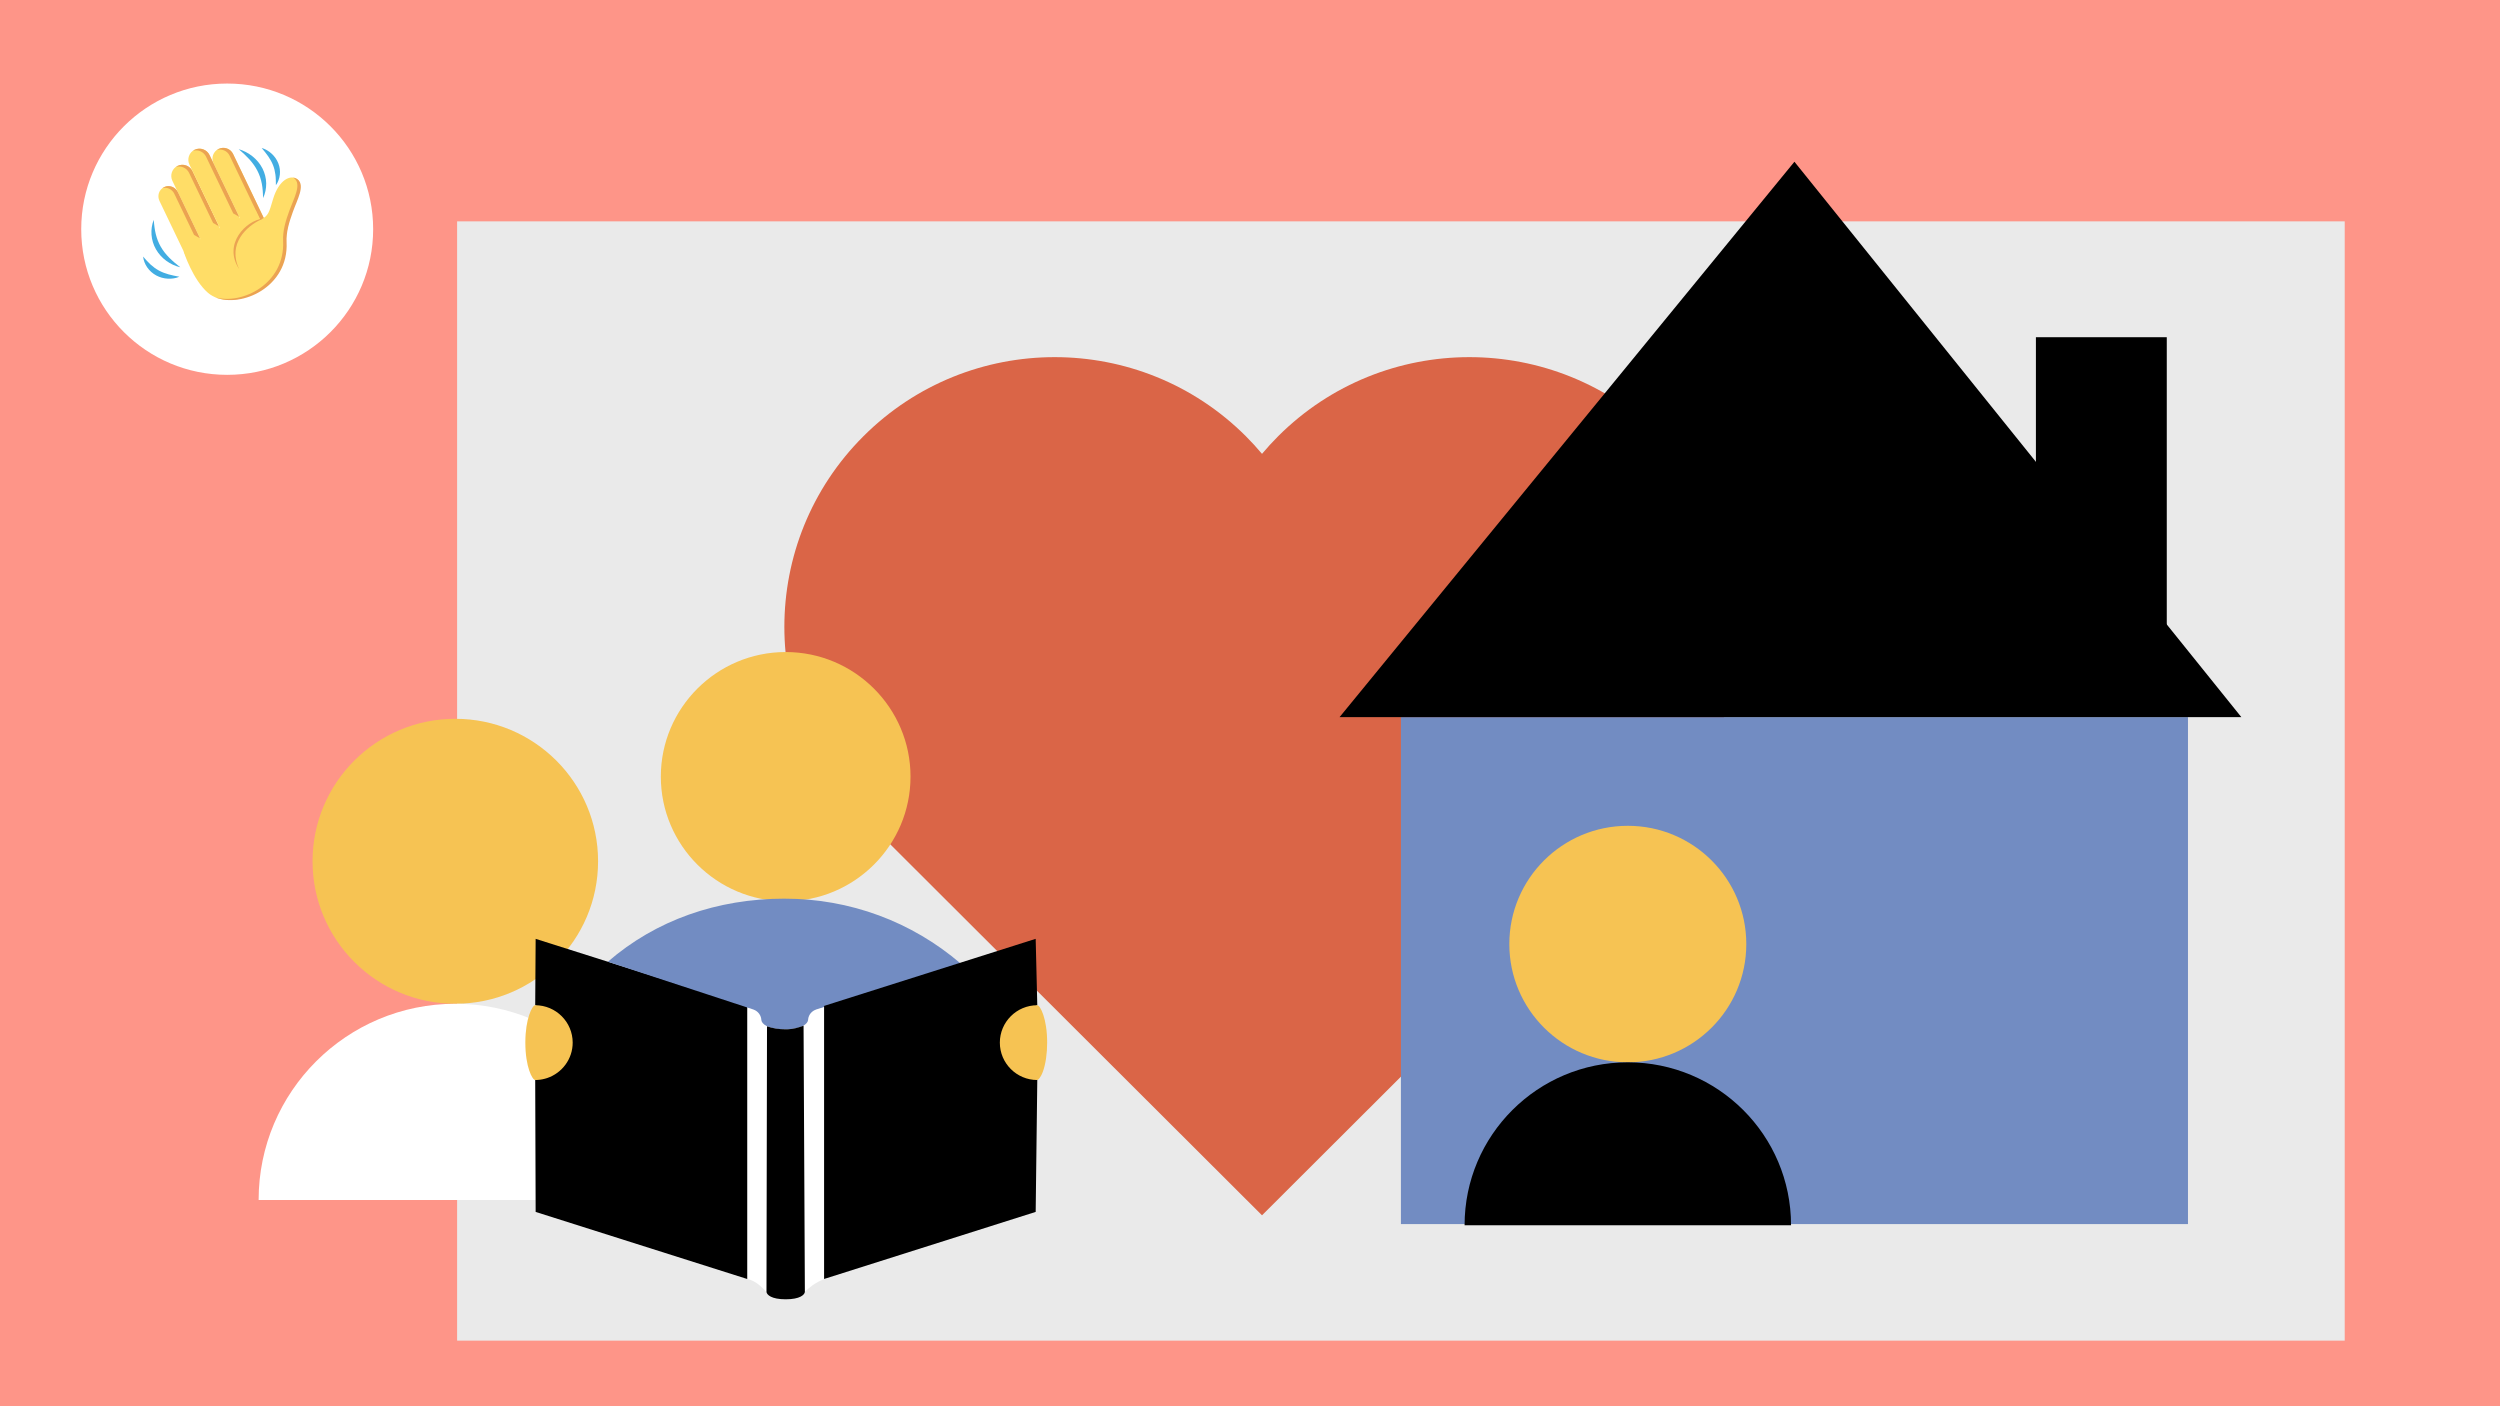
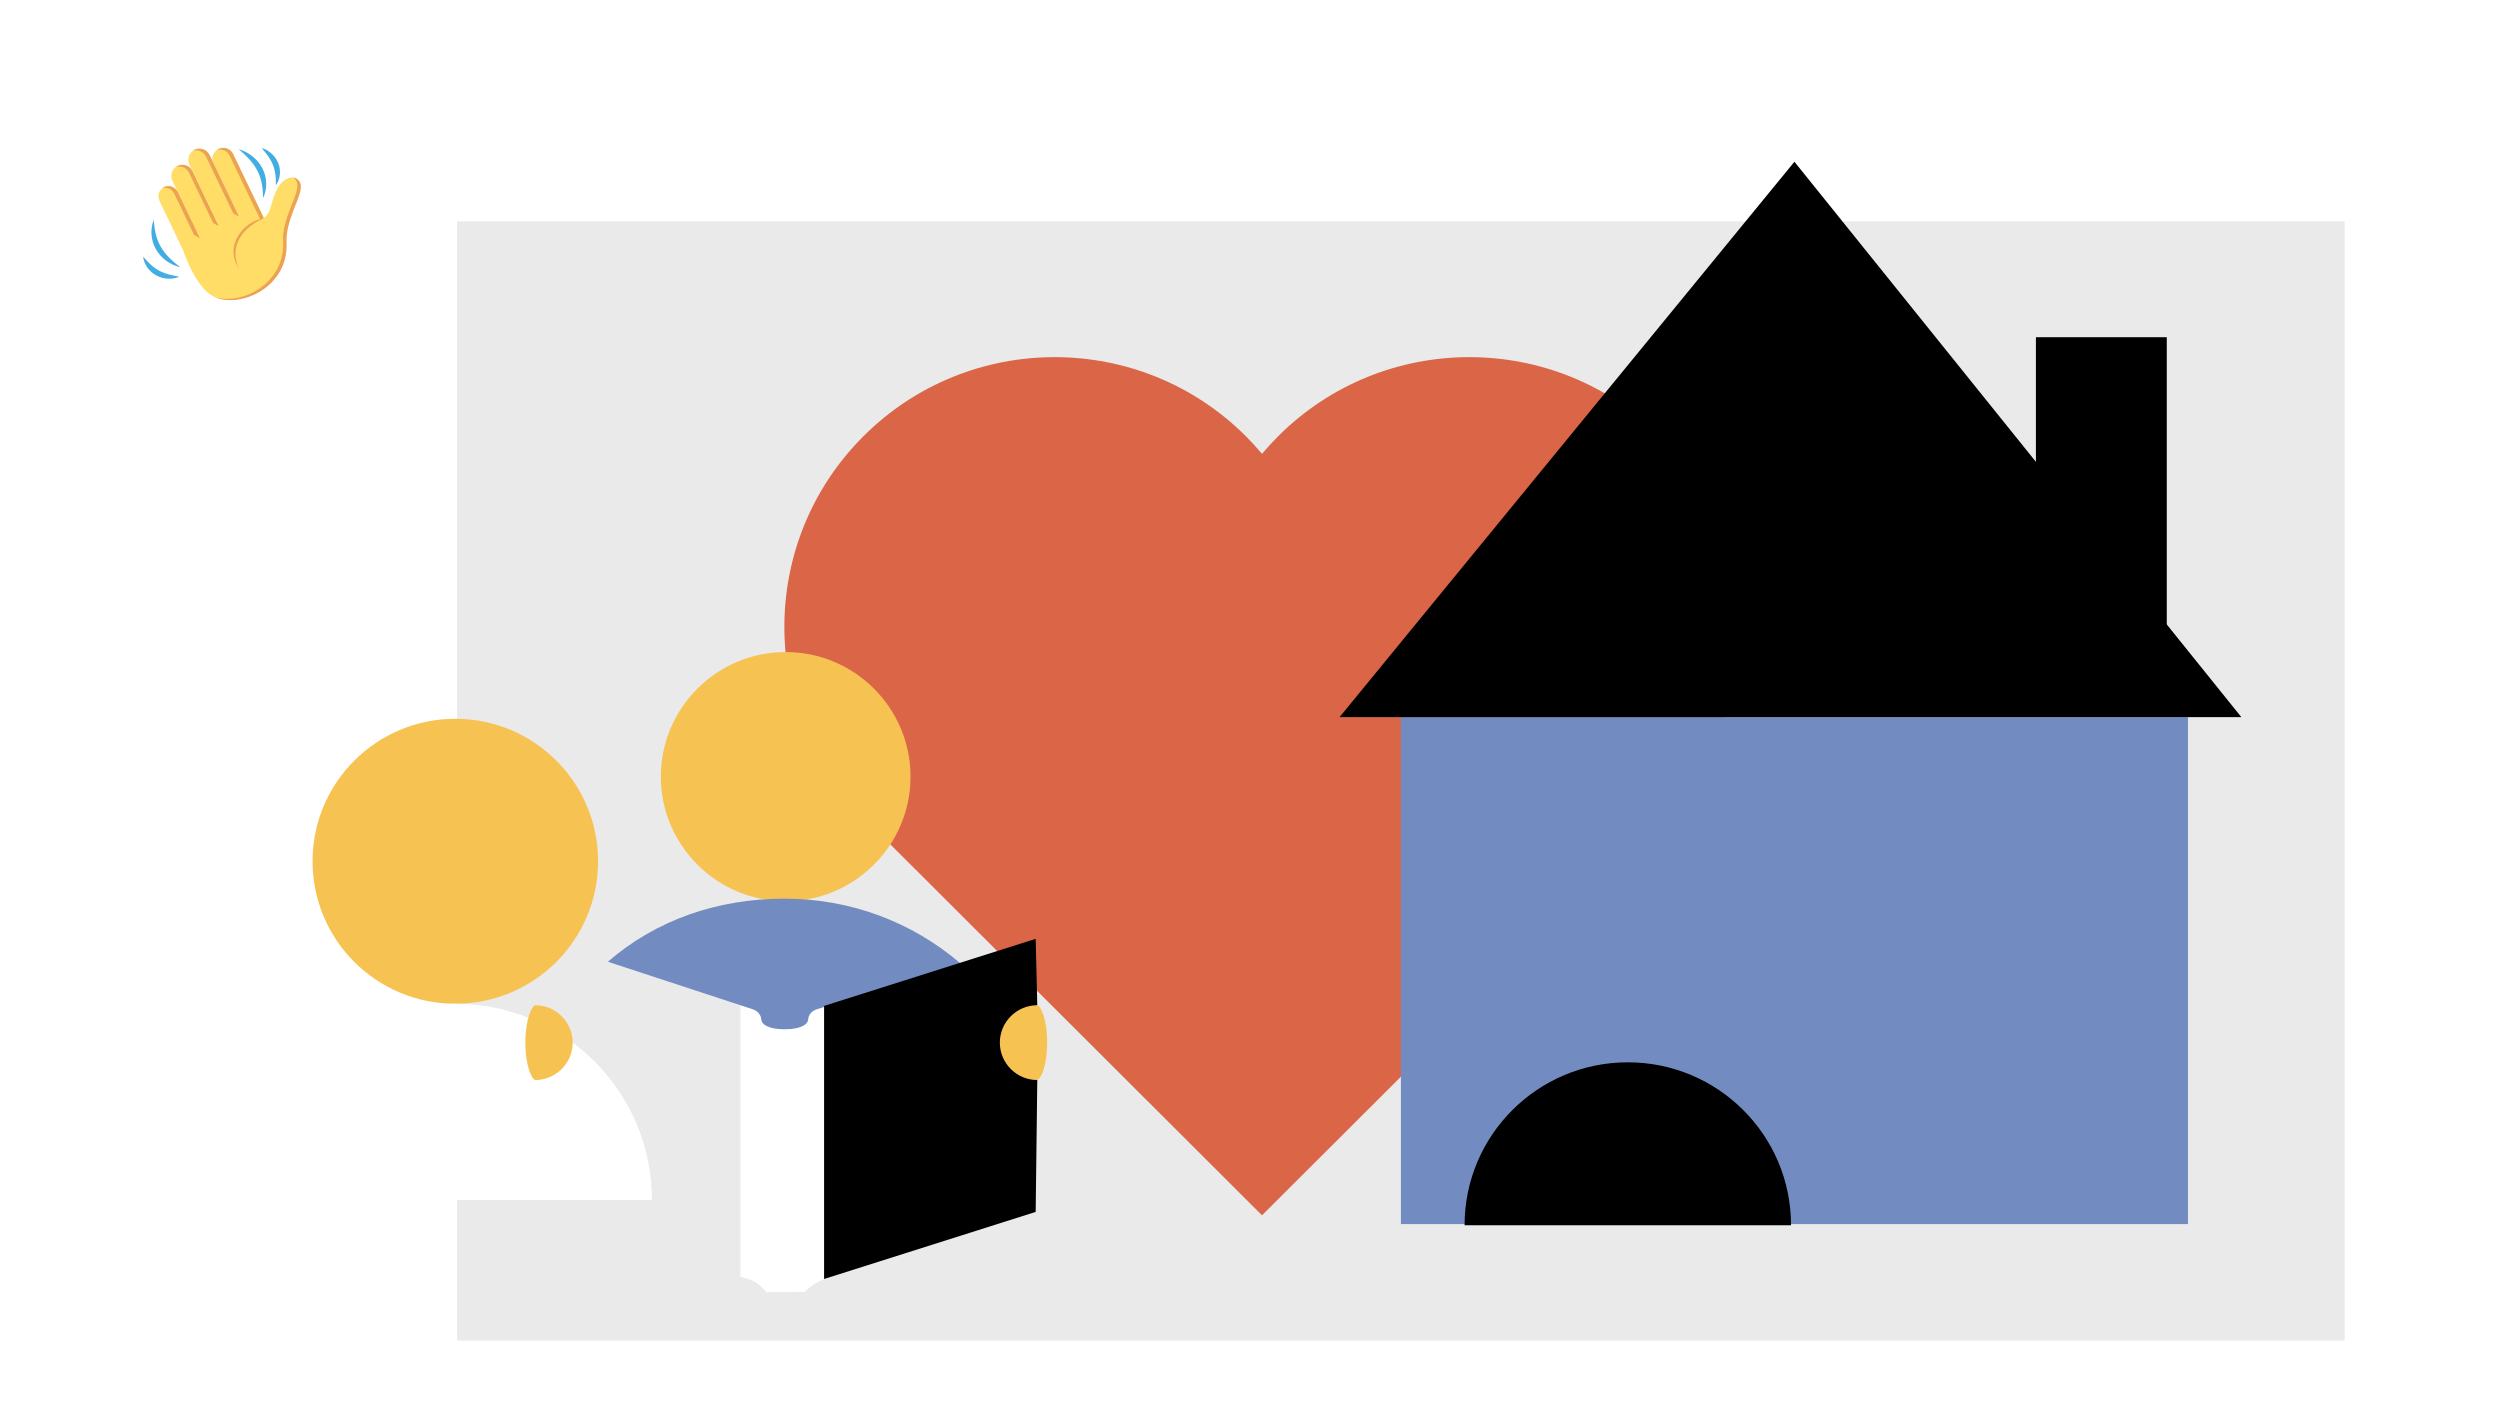
<svg xmlns="http://www.w3.org/2000/svg" id="Layer_1" data-name="Layer 1" width="960" height="540" viewBox="0 0 960 540">
  <defs>
    <style>
      .cls-1 {
        fill: #f6c353;
      }

      .cls-2 {
        fill: #eaeaea;
      }

      .cls-3 {
        fill: #da6547;
      }

      .cls-4 {
        fill: #ffdd67;
      }

      .cls-5, .cls-6 {
        fill: #fff;
      }

      .cls-7 {
        fill: #728cc2;
      }

      .cls-8 {
        fill: #42ade2;
      }

      .cls-9 {
        fill: #eba352;
      }

      .cls-6 {
        filter: url(#drop-shadow-2);
      }

      .cls-10 {
        fill: #fe9588;
      }
    </style>
    <filter id="drop-shadow-2" x="24.53" y="25.09" width="125" height="125" filterUnits="userSpaceOnUse">
      <feOffset dx="2" dy="2" />
      <feGaussianBlur result="blur" stdDeviation="2" />
      <feFlood flood-color="#000" flood-opacity=".1" />
      <feComposite in2="blur" operator="in" />
      <feComposite in="SourceGraphic" />
    </filter>
  </defs>
-   <rect class="cls-10" x="0" width="960" height="540" />
  <rect class="cls-2" x="175.53" y="85" width="724.84" height="429.8" />
  <g>
    <path class="cls-3" d="M637.63,167.48c-40.53-40.45-106.26-40.45-146.79,0-2.2,2.19-4.27,4.47-6.23,6.8-1.96-2.33-4.03-4.61-6.23-6.8-40.53-40.45-106.26-40.45-146.79,0-40.53,40.45-40.53,106.04,0,146.49l153.02,152.71,153.02-152.71c40.54-40.45,40.54-106.04,0-146.49Z" />
    <g>
      <rect class="cls-7" x="537.95" y="275.38" width="302.23" height="194.67" />
      <polygon points="860.68 275.38 689.06 62.11 514.39 275.38 860.68 275.38" />
      <rect x="781.79" y="129.49" width="50.25" height="112.67" />
    </g>
    <g>
      <ellipse class="cls-1" cx="174.84" cy="330.73" rx="54.82" ry="54.71" />
      <path class="cls-5" d="M250.35,460.81c0-41.62-33.81-75.36-75.52-75.36s-75.52,33.74-75.52,75.36h151.03Z" />
    </g>
    <g>
-       <ellipse class="cls-1" cx="625.08" cy="362.52" rx="45.5" ry="45.41" />
      <path d="M687.76,470.49c0-34.55-28.06-62.56-62.68-62.56s-62.68,28.01-62.68,62.56h125.37Z" />
    </g>
    <g>
      <path class="cls-5" d="M320.35,489.9s-3.38.8-6.4,2.45c-3.02,1.66-4.89,3.74-4.89,3.74l-14.74.08s-1.96-2.3-4.08-3.67c-2.13-1.37-5.92-2.2-5.92-2.2v-104.29h36.03v103.88Z" />
      <g>
        <g>
          <path d="M294.33,383.48s0,.06,0,.09v.05s0-.06,0-.14Z" />
-           <path d="M205.52,386.01c7.53,3.42,12.95,5.57,12.95,14.36s-5.42,10.94-12.95,14.36l.17,50.65,81.25,25.76v-104.86l-81.25-25.76-.17,25.5Z" />
          <path d="M294.33,496.17s0,.01,0-.07v.07Z" />
          <path class="cls-1" d="M301.7,346.06c26.43,0,47.94-21.46,47.94-47.84s-21.5-47.84-47.94-47.84-47.94,21.46-47.94,47.84,21.5,47.84,47.94,47.84Z" />
          <path class="cls-1" d="M219.91,400.37c0-7.92-6.45-14.36-14.38-14.36-1.1,0-3.8,5.03-3.8,14.36s2.69,14.36,3.8,14.36c1.32,0,2.6-.19,3.82-.53.25-.11.51-.19.79-.24,5.67-1.92,9.77-7.28,9.77-13.59Z" />
          <path class="cls-7" d="M301.34,345.08c-25.98,0-49.49,8.26-67.92,24.23l55.82,18.32c.06.02.11.05.17.07.16.06.31.12.46.2.12.06.23.12.35.19.13.08.25.17.37.26.11.09.22.17.32.26.11.1.2.2.3.31.09.1.19.21.27.32.09.12.16.25.24.37.07.12.14.23.2.35.06.13.11.27.17.41.05.13.1.26.13.4.04.13.06.27.08.41.03.15.05.31.06.47,0,.05.02.09.02.13.16,1.3,2.22,3.47,8.96,3.47s8.79-2.2,8.96-3.52c0-.04.01-.07.01-.11,0-.16.04-.3.06-.46.02-.14.04-.28.08-.41.03-.13.08-.25.13-.38.05-.14.1-.29.17-.42.06-.12.13-.23.19-.34.08-.13.16-.26.25-.38.08-.11.17-.21.27-.31.1-.11.2-.22.31-.32.1-.09.21-.17.32-.25.12-.09.25-.18.38-.26.11-.07.23-.12.34-.18.15-.07.3-.14.46-.2.05-.02.1-.05.15-.07l55.52-17.6c-18.82-16.14-42.55-24.95-67.61-24.95Z" />
          <path d="M384.92,400.37c0-8.78,5.87-10.93,13.4-14.36l-.62-25.5-81.25,25.76v104.86l81.25-25.76.62-50.65c-7.53-3.42-13.4-5.57-13.4-14.36Z" />
          <path d="M309.06,496.22v-.13c0,.09,0,.13,0,.13Z" />
          <path d="M309.06,383.57s0-.09,0-.14c0,.09,0,.14,0,.14Z" />
-           <path d="M294.53,394.11l-.2,102.01c.14,1.06,1.84,2.81,7.37,2.81s7.23-1.75,7.37-2.81l-.5-102.25c-1.95.7-3.88,1.38-6.87,1.38-2.83,0-5.09-.41-7.17-1.14Z" />
        </g>
        <path class="cls-1" d="M398.32,386.01c-7.93,0-14.38,6.44-14.38,14.36s6.45,14.36,14.38,14.36c.3,0,1.26-.81,2.15-3.23,1.04-2.83,1.64-6.89,1.64-11.13,0-9.33-2.69-14.36-3.8-14.36Z" />
      </g>
    </g>
  </g>
  <ellipse class="cls-6" cx="85.24" cy="86.01" rx="56.05" ry="55.93" />
  <g>
    <path class="cls-8" d="M69.16,102.61c-.47-.1-.94-.23-1.4-.4-.46-.16-.9-.34-1.35-.55-.88-.41-1.73-.91-2.53-1.49-1.6-1.16-2.97-2.66-3.97-4.4-1-1.74-1.59-3.69-1.73-5.65-.07-.98-.03-1.96.11-2.92.07-.48.17-.95.29-1.42.12-.46.27-.92.45-1.37l.13,1.41c.05.47.1.92.16,1.38.12.91.28,1.8.49,2.66.42,1.73,1.05,3.37,1.92,4.88.86,1.52,1.97,2.91,3.23,4.19.63.64,1.31,1.26,2.01,1.86.35.3.71.59,1.08.89l1.12.89Z" />
    <path class="cls-8" d="M68.88,106.27c-.35.16-.7.28-1.06.38-.36.1-.73.18-1.1.24-.74.12-1.51.16-2.27.12-1.54-.08-3.08-.49-4.46-1.24-1.38-.75-2.58-1.82-3.45-3.08-.44-.63-.79-1.3-1.06-2-.13-.35-.24-.71-.34-1.07-.09-.36-.16-.72-.19-1.1.25.28.49.56.73.83.23.27.47.54.71.79.47.52.95,1,1.45,1.46.99.9,2.05,1.67,3.19,2.29,1.15.62,2.37,1.09,3.69,1.46.65.19,1.33.34,2.02.49.35.07.7.14,1.06.21.36.07.72.14,1.09.22Z" />
    <path class="cls-8" d="M91.65,57.3c.49.12.96.29,1.42.47.46.18.91.4,1.35.62.89.46,1.73,1.01,2.52,1.63,1.57,1.25,2.91,2.83,3.83,4.63.92,1.79,1.42,3.79,1.45,5.76.01.99-.08,1.96-.28,2.91-.1.48-.22.95-.38,1.4-.15.46-.33.91-.54,1.35l-.05-1.42c-.02-.47-.05-.94-.08-1.39-.07-.92-.18-1.82-.35-2.69-.33-1.76-.89-3.43-1.7-5-.8-1.57-1.85-3.02-3.07-4.38-.62-.68-1.27-1.33-1.96-1.98-.34-.32-.7-.64-1.06-.96l-1.1-.96Z" />
    <path class="cls-8" d="M100.51,56.83c.36.1.7.23,1.04.38.34.15.66.32.99.5.64.37,1.24.81,1.79,1.32,1.1,1,1.99,2.27,2.54,3.67.56,1.4.76,2.93.59,4.39-.08.73-.26,1.44-.51,2.12-.13.34-.27.67-.44.99-.16.32-.35.63-.57.92-.01-.36,0-.71-.01-1.06,0-.35,0-.69-.02-1.02-.02-.67-.06-1.32-.15-1.96-.16-1.28-.45-2.49-.91-3.65-.45-1.16-1.08-2.27-1.82-3.35-.37-.54-.77-1.07-1.2-1.61-.21-.27-.43-.53-.66-.8-.23-.27-.45-.55-.68-.83Z" />
    <path class="cls-4" d="M63.03,71.85c-1.99.95-2.75,3.3-1.79,5.31l12.73,26.55,7.05-3.36-12.73-26.55c-.96-2-3.28-2.9-5.27-1.95Z" />
    <path class="cls-4" d="M96.49,92.97l7.51-3.58-14.52-30.28c-.97-2.03-3.46-2.92-5.53-1.93h-.02c-2.07,1-2.93,3.48-1.93,5.57l14.49,30.22Z" />
    <path class="cls-9" d="M83.96,57.18h-.02c-.23.12-.43.25-.62.39,1.9-.52,3.97.38,4.84,2.18l14.52,30.28,1.34-.64-14.52-30.28c-.97-2.03-3.46-2.92-5.53-1.93Z" />
    <path class="cls-4" d="M81.03,100.35l7.73-3.69-14.82-30.9c-1.04-2.16-3.6-3.09-5.74-2.07h-.01c-2.13,1.02-3.02,3.6-1.99,5.75l14.82,30.9Z" />
    <path class="cls-9" d="M68.21,63.69h-.01c-.23.11-.43.25-.63.39,1.97-.55,4.12.39,5.04,2.31l9.22,19.23,2.27,1.31-10.15-21.17c-1.04-2.16-3.6-3.09-5.73-2.07Z" />
    <path class="cls-4" d="M87.56,94.15l7.74-3.69-14.82-30.9c-1.03-2.16-3.6-3.08-5.73-2.07h-.01c-2.13,1.02-3.02,3.6-1.99,5.75l14.82,30.9Z" />
    <path class="cls-9" d="M74.75,57.5h-.01c-.23.11-.43.25-.63.39,1.97-.55,4.11.39,5.04,2.32l10.42,21.74,2.26,1.3-11.35-23.68c-1.03-2.16-3.6-3.08-5.73-2.07Z" />
    <path class="cls-9" d="M63.03,71.85c-.23.11-.44.24-.64.38,1.81-.47,3.71.43,4.56,2.2l7.57,15.78,2.27,1.3-8.49-17.72c-.96-2-3.28-2.9-5.27-1.95Z" />
    <path class="cls-4" d="M114.28,68.9c-2.74-2.1-7.22.21-9.41,7.49-1.54,5.09-1.69,6.52-4.94,8.07l-1.78-3.72s-28.65,13.81-27.56,16.06c0,0,3.47,10.66,9.27,15.64,8.65,7.41,28.94-.53,29.86-19.71.54-11.31,7.58-21.53,4.58-23.83Z" />
    <path class="cls-9" d="M114.28,68.9c-.52-.4-1.1-.63-1.72-.71.13.08.26.15.38.25,3,2.3-.08,7.68-1.84,12.49-1.41,3.87-2.58,7.78-2.39,11.6.81,16.62-15.97,24.62-26.09,21.62,9.89,4.18,28.28-3.78,27.43-21.15-.19-3.81.93-7.53,2.39-11.59,1.72-4.82,4.84-10.2,1.84-12.5Z" />
    <path class="cls-9" d="M100.89,83.95c-6.23.69-15.5,9.63-9.01,19.45-4.72-9.84,3.04-16.55,7.96-18.9.59-.28,1.05-.55,1.05-.55Z" />
  </g>
</svg>